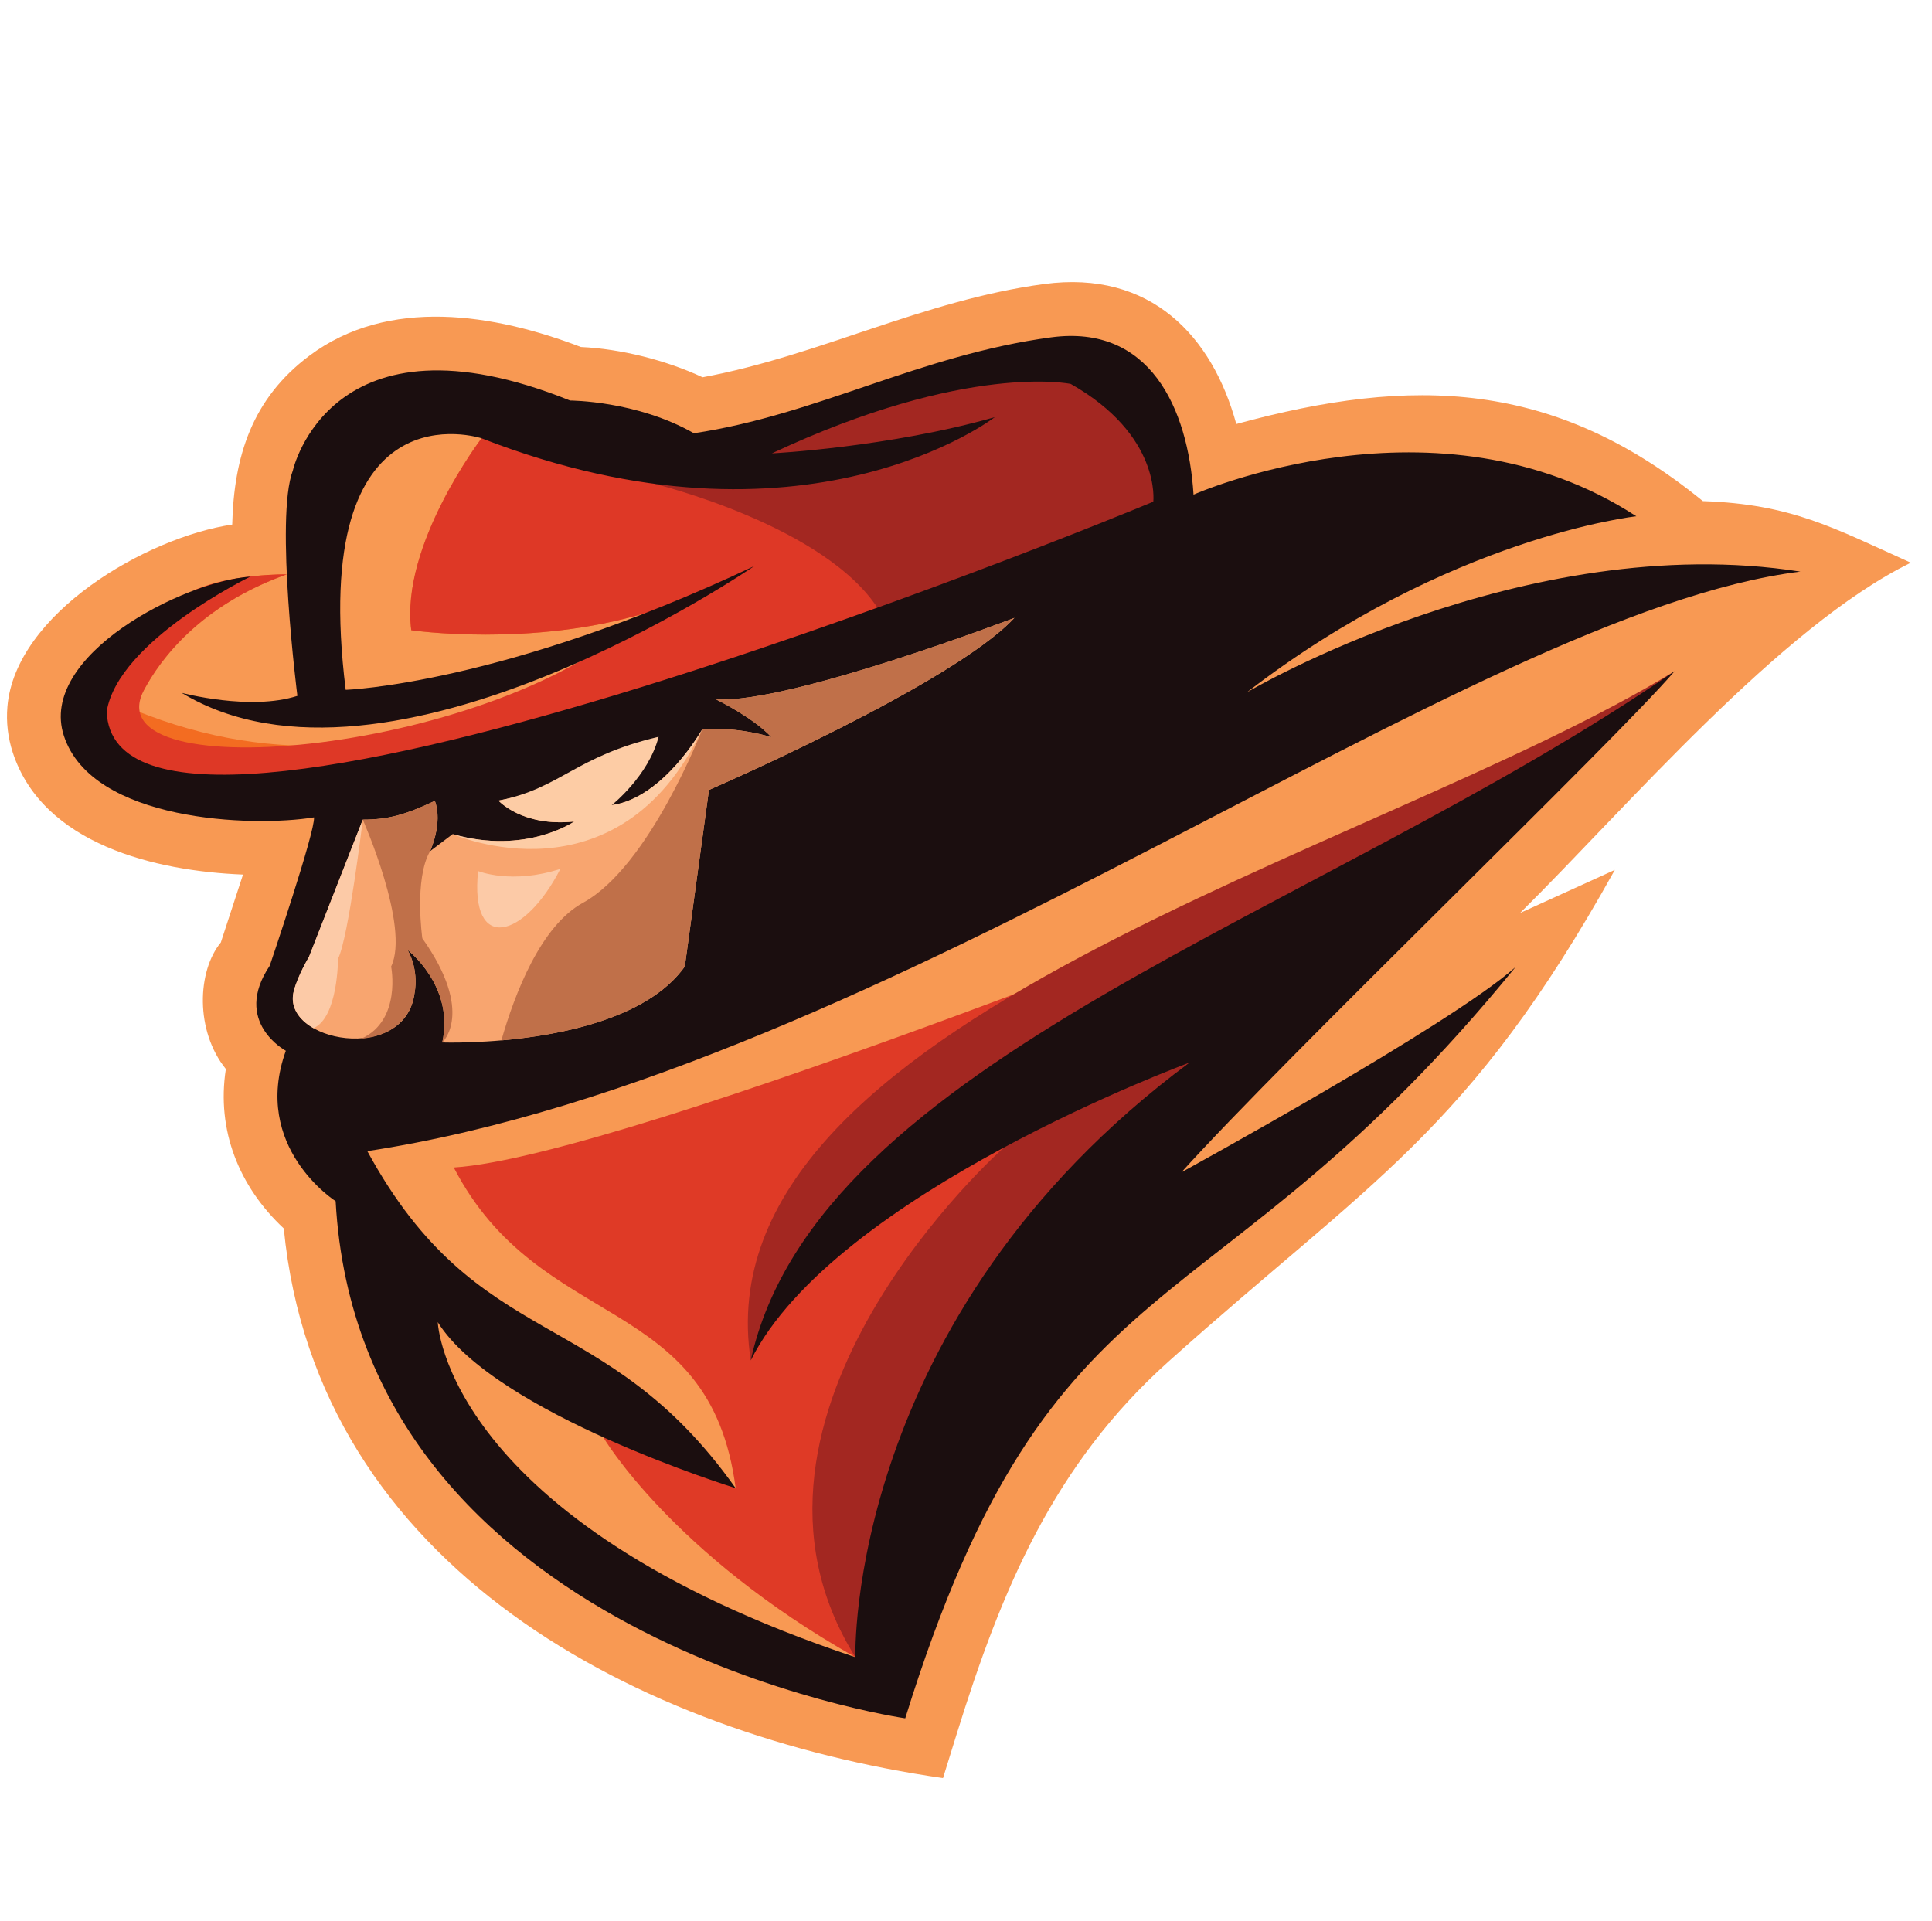
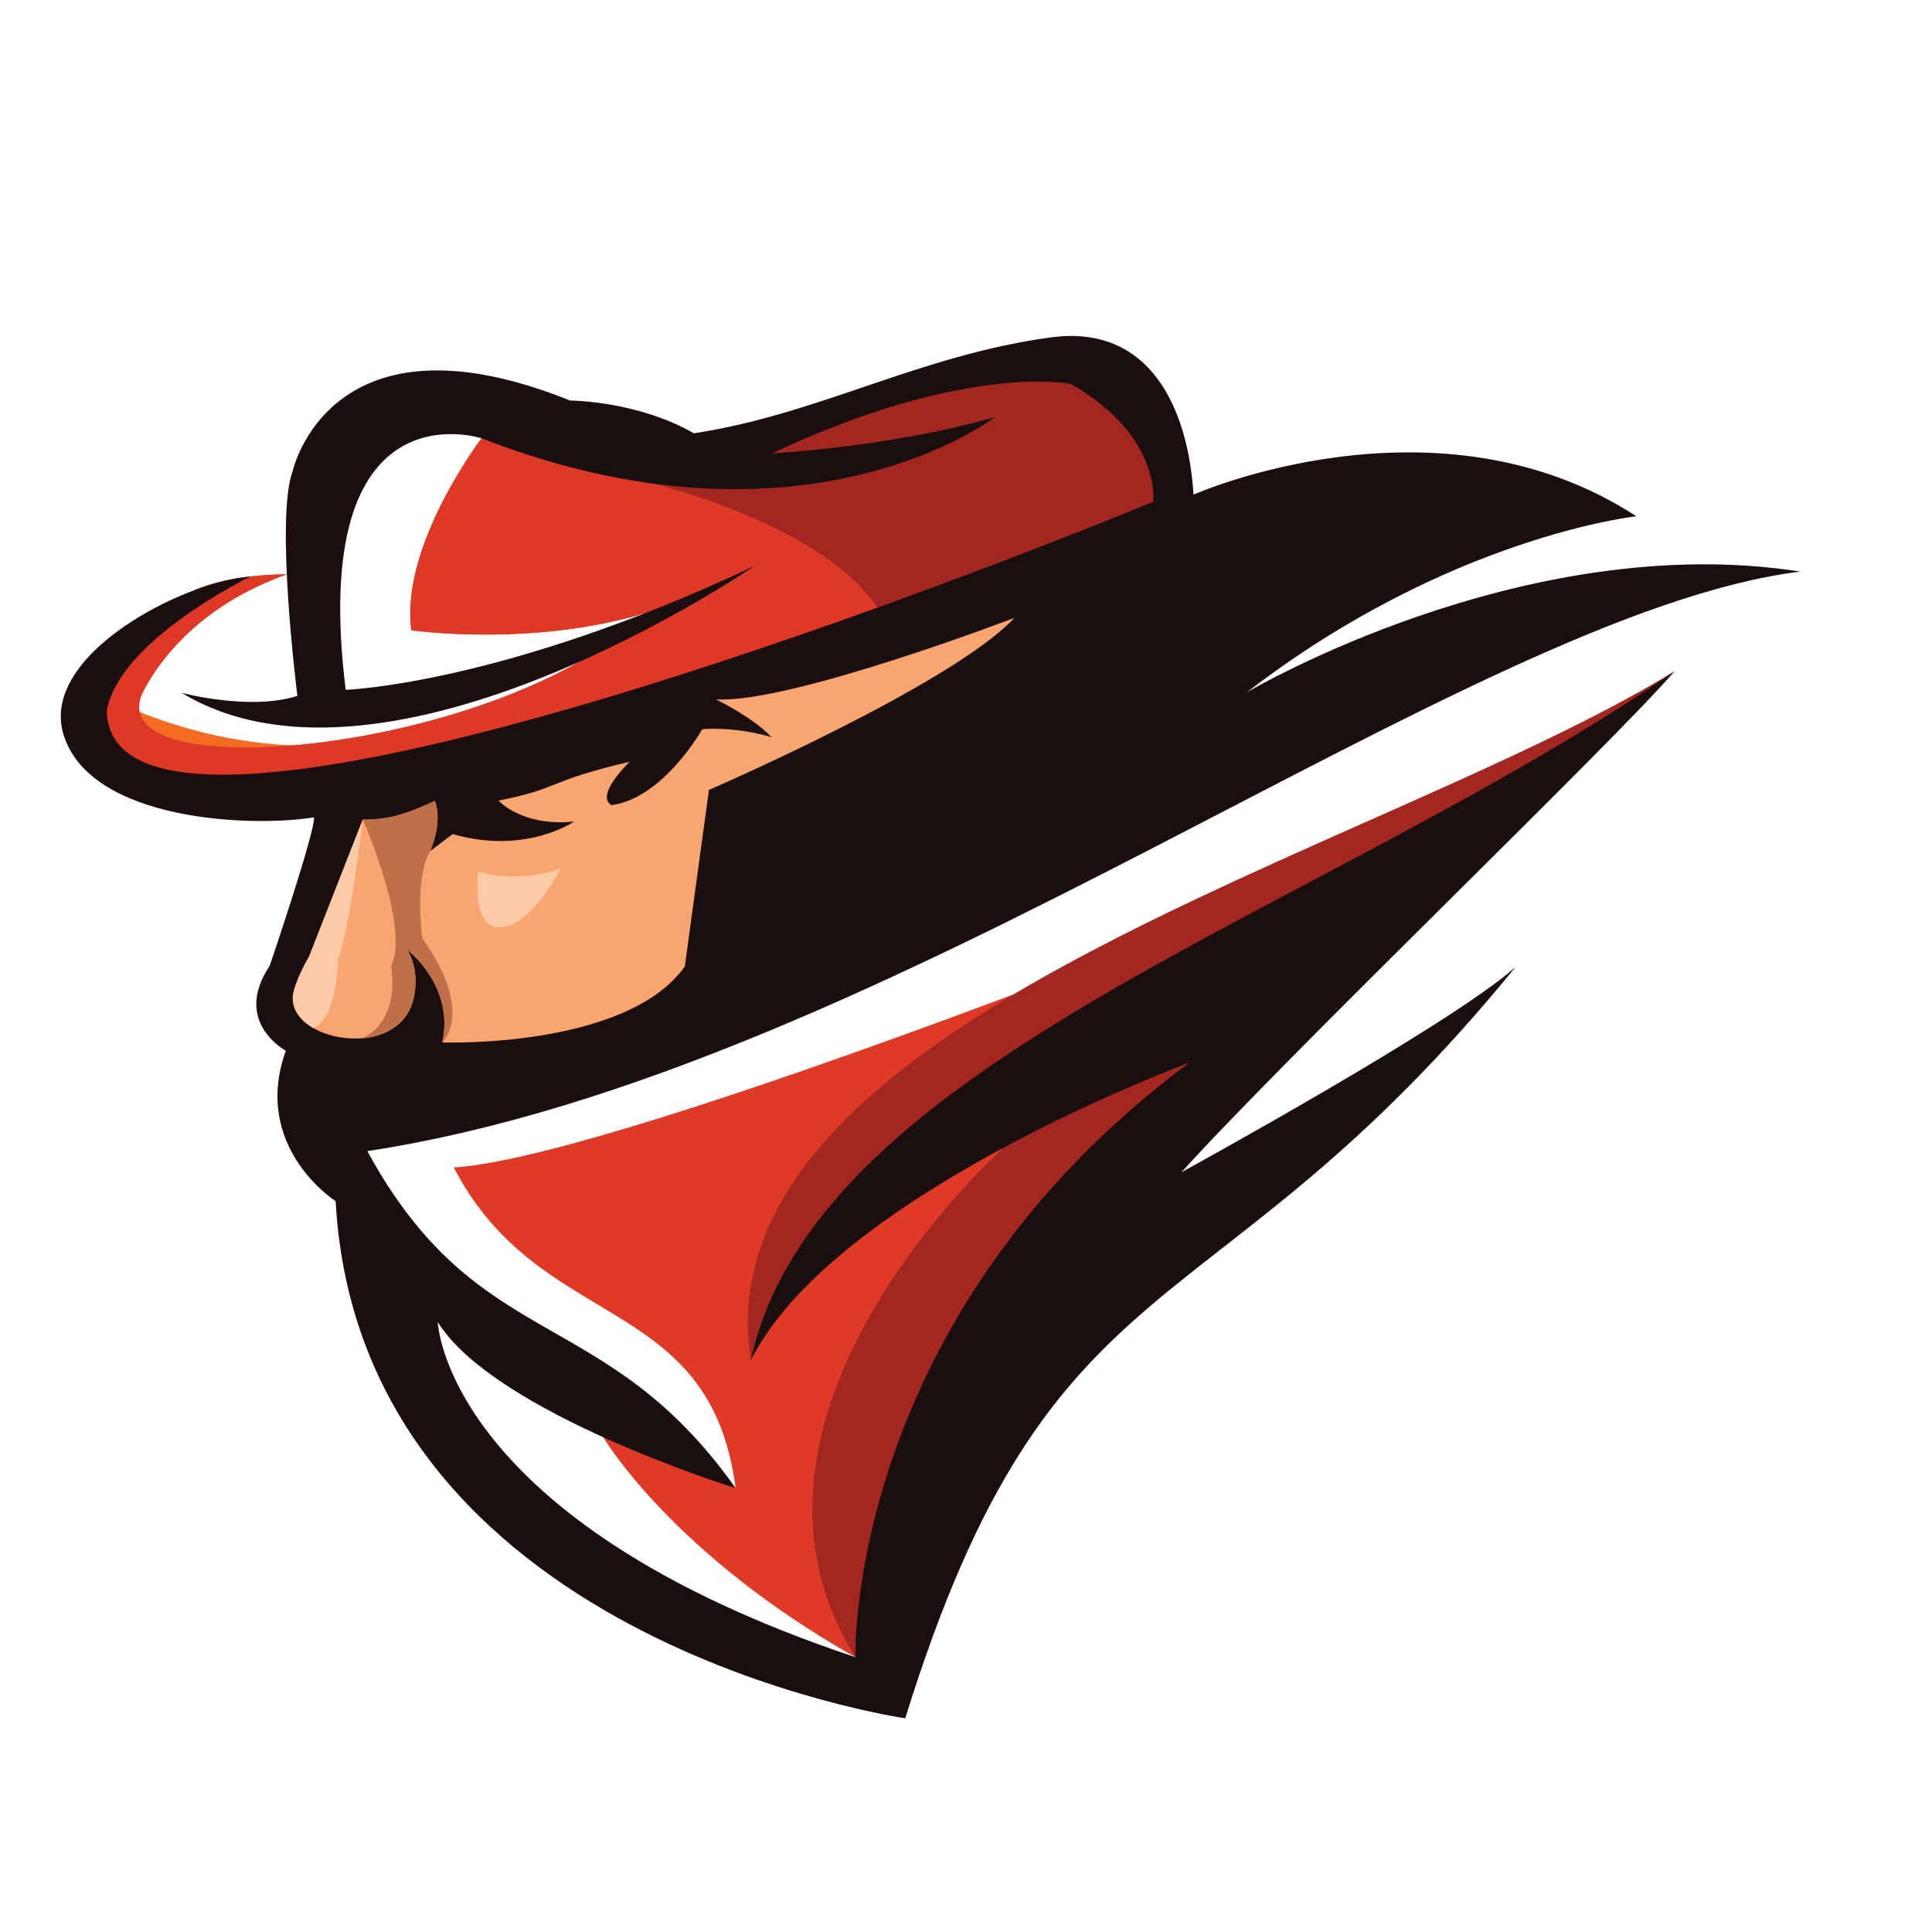
<svg xmlns="http://www.w3.org/2000/svg" width="100%" height="100%" viewBox="0 0 3457 3437" version="1.1" xml:space="preserve" style="fill-rule:evenodd;clip-rule:evenodd;stroke-linejoin:round;stroke-miterlimit:2;">
  <g id="ArtBoard1" transform="matrix(0.981,0,0,1.057,-674.919,-860.572)">
    <rect x="688" y="814" width="3524" height="3251" style="fill:none;" />
    <g transform="matrix(4.247,0,0,3.941,-111.195,193.501)">
-       <path d="M292.544,533.18C254.979,531.704 206.528,520.221 193.649,480.729C191.575,474.362 190.79,467.719 191.359,461.044C194.771,421.034 251.13,388.279 287.906,382.831C288.639,353.573 296.402,328.768 321.035,310.323C355.031,284.876 400.546,292.335 437.673,306.571C454.768,307.341 474.197,312.219 489.925,319.569C539.89,310.345 584.687,286.48 636.552,279.519C682.447,273.365 708.864,302.04 719.139,339.649C795.047,318.915 855.615,320.683 919.522,372.755C957.617,374.055 975.534,384.21 1008.82,399.211C952.739,426.726 886.407,504.809 841.005,549.692L881.705,531.182C818.911,644.152 776.476,664.85 689.949,742.449C640.733,786.588 618.281,840.425 599.019,902.492L593.176,921.318C462.993,902.588 324.239,831.15 310.056,685.212C290.897,667.304 281.077,643.104 285.173,616.707C271.927,600.329 272.844,574.675 283.015,562.356L292.544,533.18Z" style="fill:rgb(248,153,83);" />
      <path d="M759.747,531.619C759.747,531.619 458.266,654.269 383.064,659.022C420.052,730.508 493.084,712.243 504.12,796.775L452,764.479L447.273,774.917C447.273,774.917 476.498,824.752 555.55,869.39L586.535,810.266L639.902,720.284L676.531,685.388L716.726,617.103C716.726,617.103 773.776,546.219 759.747,531.619Z" style="fill:rgb(223,58,38);" />
      <path d="M907.368,445.827C778.41,524.836 488.062,595.411 510.603,741.889C510.603,741.889 521.909,704.51 548.06,689.385C574.206,674.255 551.997,694.195 551.997,694.195L612.672,640.974L619.257,650.487C619.257,650.487 490.22,764.786 555.55,869.39L567.724,868.102L596.682,779.065L639.902,720.284L692.198,641.624L712.943,609.208L754.438,551.728L798.956,531.413L841.742,504.617L843.688,495.107L857.194,489.487L869.619,475.332L907.368,445.827Z" style="fill:rgb(163,39,33);" />
      <path d="M394.994,345.771C394.994,345.771 360.005,391.678 364.812,428.218C364.812,428.218 416.026,435.708 465.406,420.834C465.406,420.834 371.078,513.579 246.168,462.579C246.168,462.579 258.118,423.215 311.356,404.213C311.356,404.213 287.791,403.879 271.751,411.003L234.824,439.453L228.558,478.786L267.672,497.804L376.155,492.184L436.664,473.602L469.51,460.634L540.394,440.753L646.285,409.418L686.479,392.993L690.986,363.238L672.494,323.961C672.494,323.961 651.04,316.926 645.42,315.628C639.8,314.333 620.462,314.333 620.462,314.333L547.633,330.323L524.076,344.156L507.654,351.396C507.654,351.396 476.319,351.826 474.588,351.396C472.86,350.961 400.25,335.401 394.994,345.771Z" style="fill:rgb(243,108,33);" />
      <path d="M394.994,345.771C394.994,345.771 360.005,391.678 364.812,428.218C364.812,428.218 416.026,435.708 465.406,420.834C404.148,481.063 226.547,497.775 250.097,453.733C256.902,441.001 273.925,417.575 311.356,404.213C311.356,404.213 287.791,403.879 271.751,411.003L234.824,439.453L228.558,478.786L267.672,497.804L376.155,492.184L436.664,473.602L469.51,460.634L540.394,440.753L646.285,409.418L686.479,392.993L690.986,363.238L672.494,323.961C672.494,323.961 651.04,316.926 645.42,315.628C639.8,314.333 620.462,314.333 620.462,314.333L547.633,330.323L524.076,344.156L507.654,351.396C507.654,351.396 476.319,351.826 474.588,351.396C472.86,350.961 400.25,335.401 394.994,345.771Z" style="fill:rgb(222,56,38);" />
      <path d="M468.979,365.288C468.979,365.288 543.744,383.269 566.22,420.437C588.696,457.606 663.034,411.792 663.034,411.792L691.776,372.028C691.776,372.028 690.695,358.847 690.265,357.551C689.833,356.253 680.325,332.701 679.89,331.188C679.459,329.673 667.572,319.518 664.33,317.571C661.091,315.628 639.911,311.956 639.911,311.956L620.462,314.333L582.43,322.761L558.874,327.946L527.539,339.397L502.685,349.122C502.685,349.122 463.355,354.742 468.979,365.288Z" style="fill:rgb(163,39,33);" />
      <path d="M576.954,895.646C576.954,895.646 342.698,861.936 332.328,673.494C332.328,673.494 296.022,650.367 310.932,608.878C310.932,608.878 287.811,596.56 304.016,572.357C304.016,572.357 323.681,514.441 323.033,508.604C296.668,512.929 227.656,510.5 215.611,473.569C204.367,439.083 267.125,407.113 295.696,405.198C295.696,405.198 238.968,432.645 234,463.114C237.27,556.183 664.724,380.927 683.491,373.002C683.491,373.002 686.95,344.476 648.048,322.434C648.048,322.434 603.534,312.926 519.684,352.253C519.684,352.253 570.038,349.661 615.417,336.697C615.417,336.697 533.732,399.798 394.994,345.771C394.994,345.771 320.222,321.137 336.643,453.824C336.643,453.824 404.068,451.663 512.122,400.663C512.122,400.663 354.796,508.713 266.196,455.122C266.196,455.122 295.624,462.99 315.898,456.418C315.898,456.418 306.173,379.914 313.952,359.601C313.952,359.601 329.947,288.071 433.026,329.562C433.026,329.562 461.553,329.565 486.188,343.61C539.253,335.685 583.147,309.993 639.624,302.414C681.84,296.75 698.396,332.493 700.774,369.976C700.774,369.976 805.366,323.511 890.942,379.268C890.942,379.268 810.555,387.912 723.681,454.902C723.681,454.902 842.536,384.453 961.396,403.037C818.843,420.699 569.451,618.022 345.933,651.99C393.697,739.806 447.58,717.002 504.12,796.775C504.12,796.775 400.822,764.795 376.188,725.461C376.188,725.461 379.211,810.609 555.55,869.39C555.55,869.39 551.23,723.735 699.043,613.954C699.043,613.954 546.476,670.14 510.603,741.889C539.105,612.252 754.642,550.973 907.368,445.827C881.869,475.647 740.493,611.321 695.585,661.064C695.585,661.064 810.985,597.964 839.077,572.895C707.647,734.189 640.202,691.865 576.954,895.646Z" style="fill:rgb(27,14,15);" />
      <path d="M343.982,509.578L320.861,568.575C320.861,568.575 316.089,576.484 314.339,583.273C308.706,605.112 362.482,614.972 366.239,583.915C366.239,583.915 368.293,574.622 363.212,565.548C363.212,565.548 383.527,581.108 378.126,605.311C378.126,605.311 457.002,608.119 482.287,572.68L492.657,496.827C492.657,496.827 597.036,451.663 623.833,422.921C623.833,422.921 527.234,459.872 495.684,457.929C495.684,457.929 511.62,465.655 519.508,474.19C519.508,474.19 506.002,469.651 489.792,470.733C489.792,470.733 473.152,500.341 450.896,503.364C450.896,503.364 442.799,500.848 458.518,484.737C422.472,493.221 429.125,496.097 402.27,501.417C402.27,501.417 412.429,512.766 434.797,510.39C434.797,510.39 413.94,524.867 382.605,515.789L372.88,523.136C372.88,523.136 378.5,511.146 374.931,501.53C362.238,507.528 354.755,509.591 343.982,509.578Z" style="fill:rgb(248,165,111);" />
      <path d="M343.982,509.578L320.861,568.575C320.861,568.575 316.094,576.484 314.339,583.273C312.612,589.982 316.489,595.555 322.794,599.164C333.36,594.694 333.36,569.338 333.36,569.338C337.9,560.259 343.982,509.578 343.982,509.578Z" style="fill:rgb(252,202,167);" />
      <path d="M343.444,603.651C354.66,602.79 364.741,596.333 366.239,583.915C366.239,583.915 368.293,574.627 363.212,565.548C363.212,565.548 383.527,581.108 378.126,605.311C378.126,605.311 392.254,592.567 369.563,560.582C369.563,560.582 365.932,535.178 372.88,523.136C372.88,523.136 378.497,511.142 374.935,501.525C362.238,507.528 354.755,509.591 343.982,509.578C343.982,509.578 364.377,555.612 356.164,572.684C356.164,572.684 360.739,595.723 343.444,603.651Z" style="fill:rgb(192,112,73);" />
-       <path d="M489.792,470.733C489.792,470.733 473.152,500.341 450.896,503.364C450.896,503.364 466.71,490.851 471.034,473.995C434.988,482.477 429.125,496.097 402.27,501.417C402.27,501.417 412.429,512.766 434.797,510.39C434.797,510.39 413.94,524.867 382.605,515.789C382.605,515.789 453.5,547.231 489.792,470.733Z" style="fill:rgb(253,204,165);" />
-       <path d="M403.502,604.41C428.857,602.208 466.292,595.101 482.287,572.68L492.657,496.827C492.657,496.827 597.036,451.663 623.833,422.921C623.833,422.921 527.234,459.872 495.684,457.929C495.684,457.929 511.62,465.655 519.508,474.19C519.508,474.19 506.002,469.651 489.792,470.733C489.792,470.733 467.09,529.729 438.566,545.29C420.358,555.222 409.197,584.515 403.502,604.41Z" style="fill:rgb(192,112,73);" />
      <path d="M393.506,531.676C393.506,531.676 407.966,537.567 428.854,530.726C413.466,560.805 389.836,567.251 393.506,531.676Z" style="fill:rgb(252,202,167);" />
    </g>
  </g>
</svg>